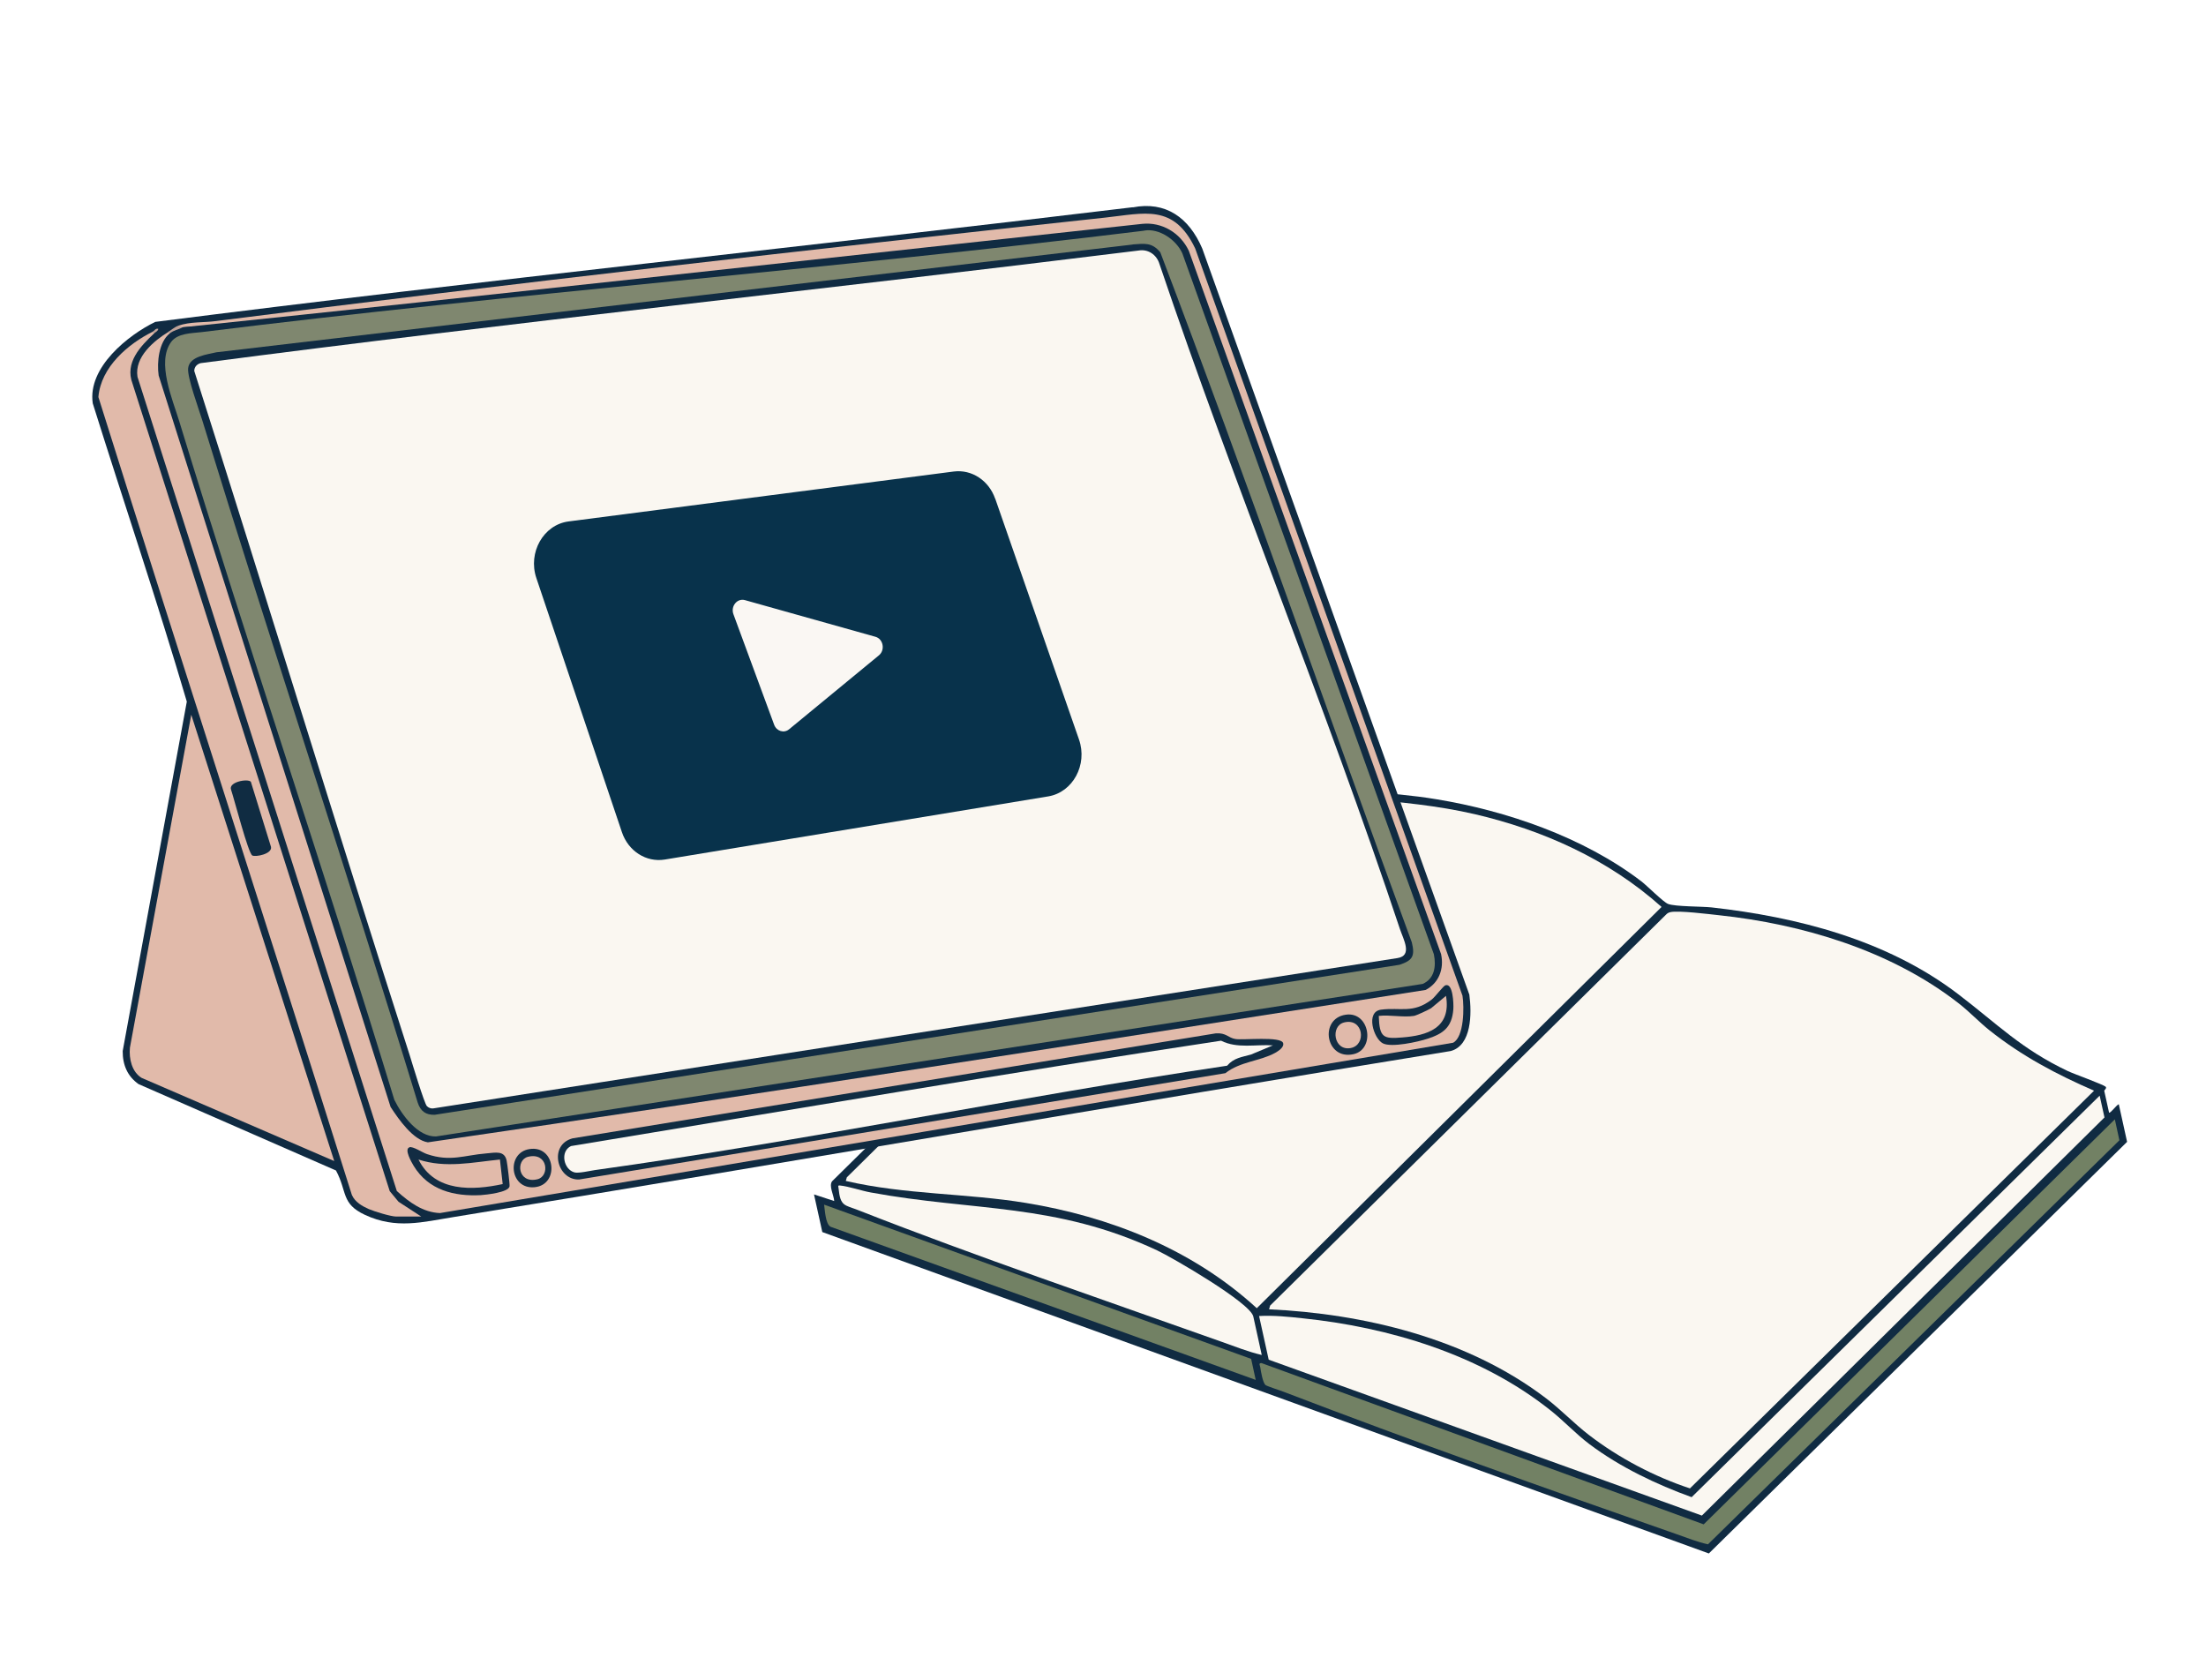
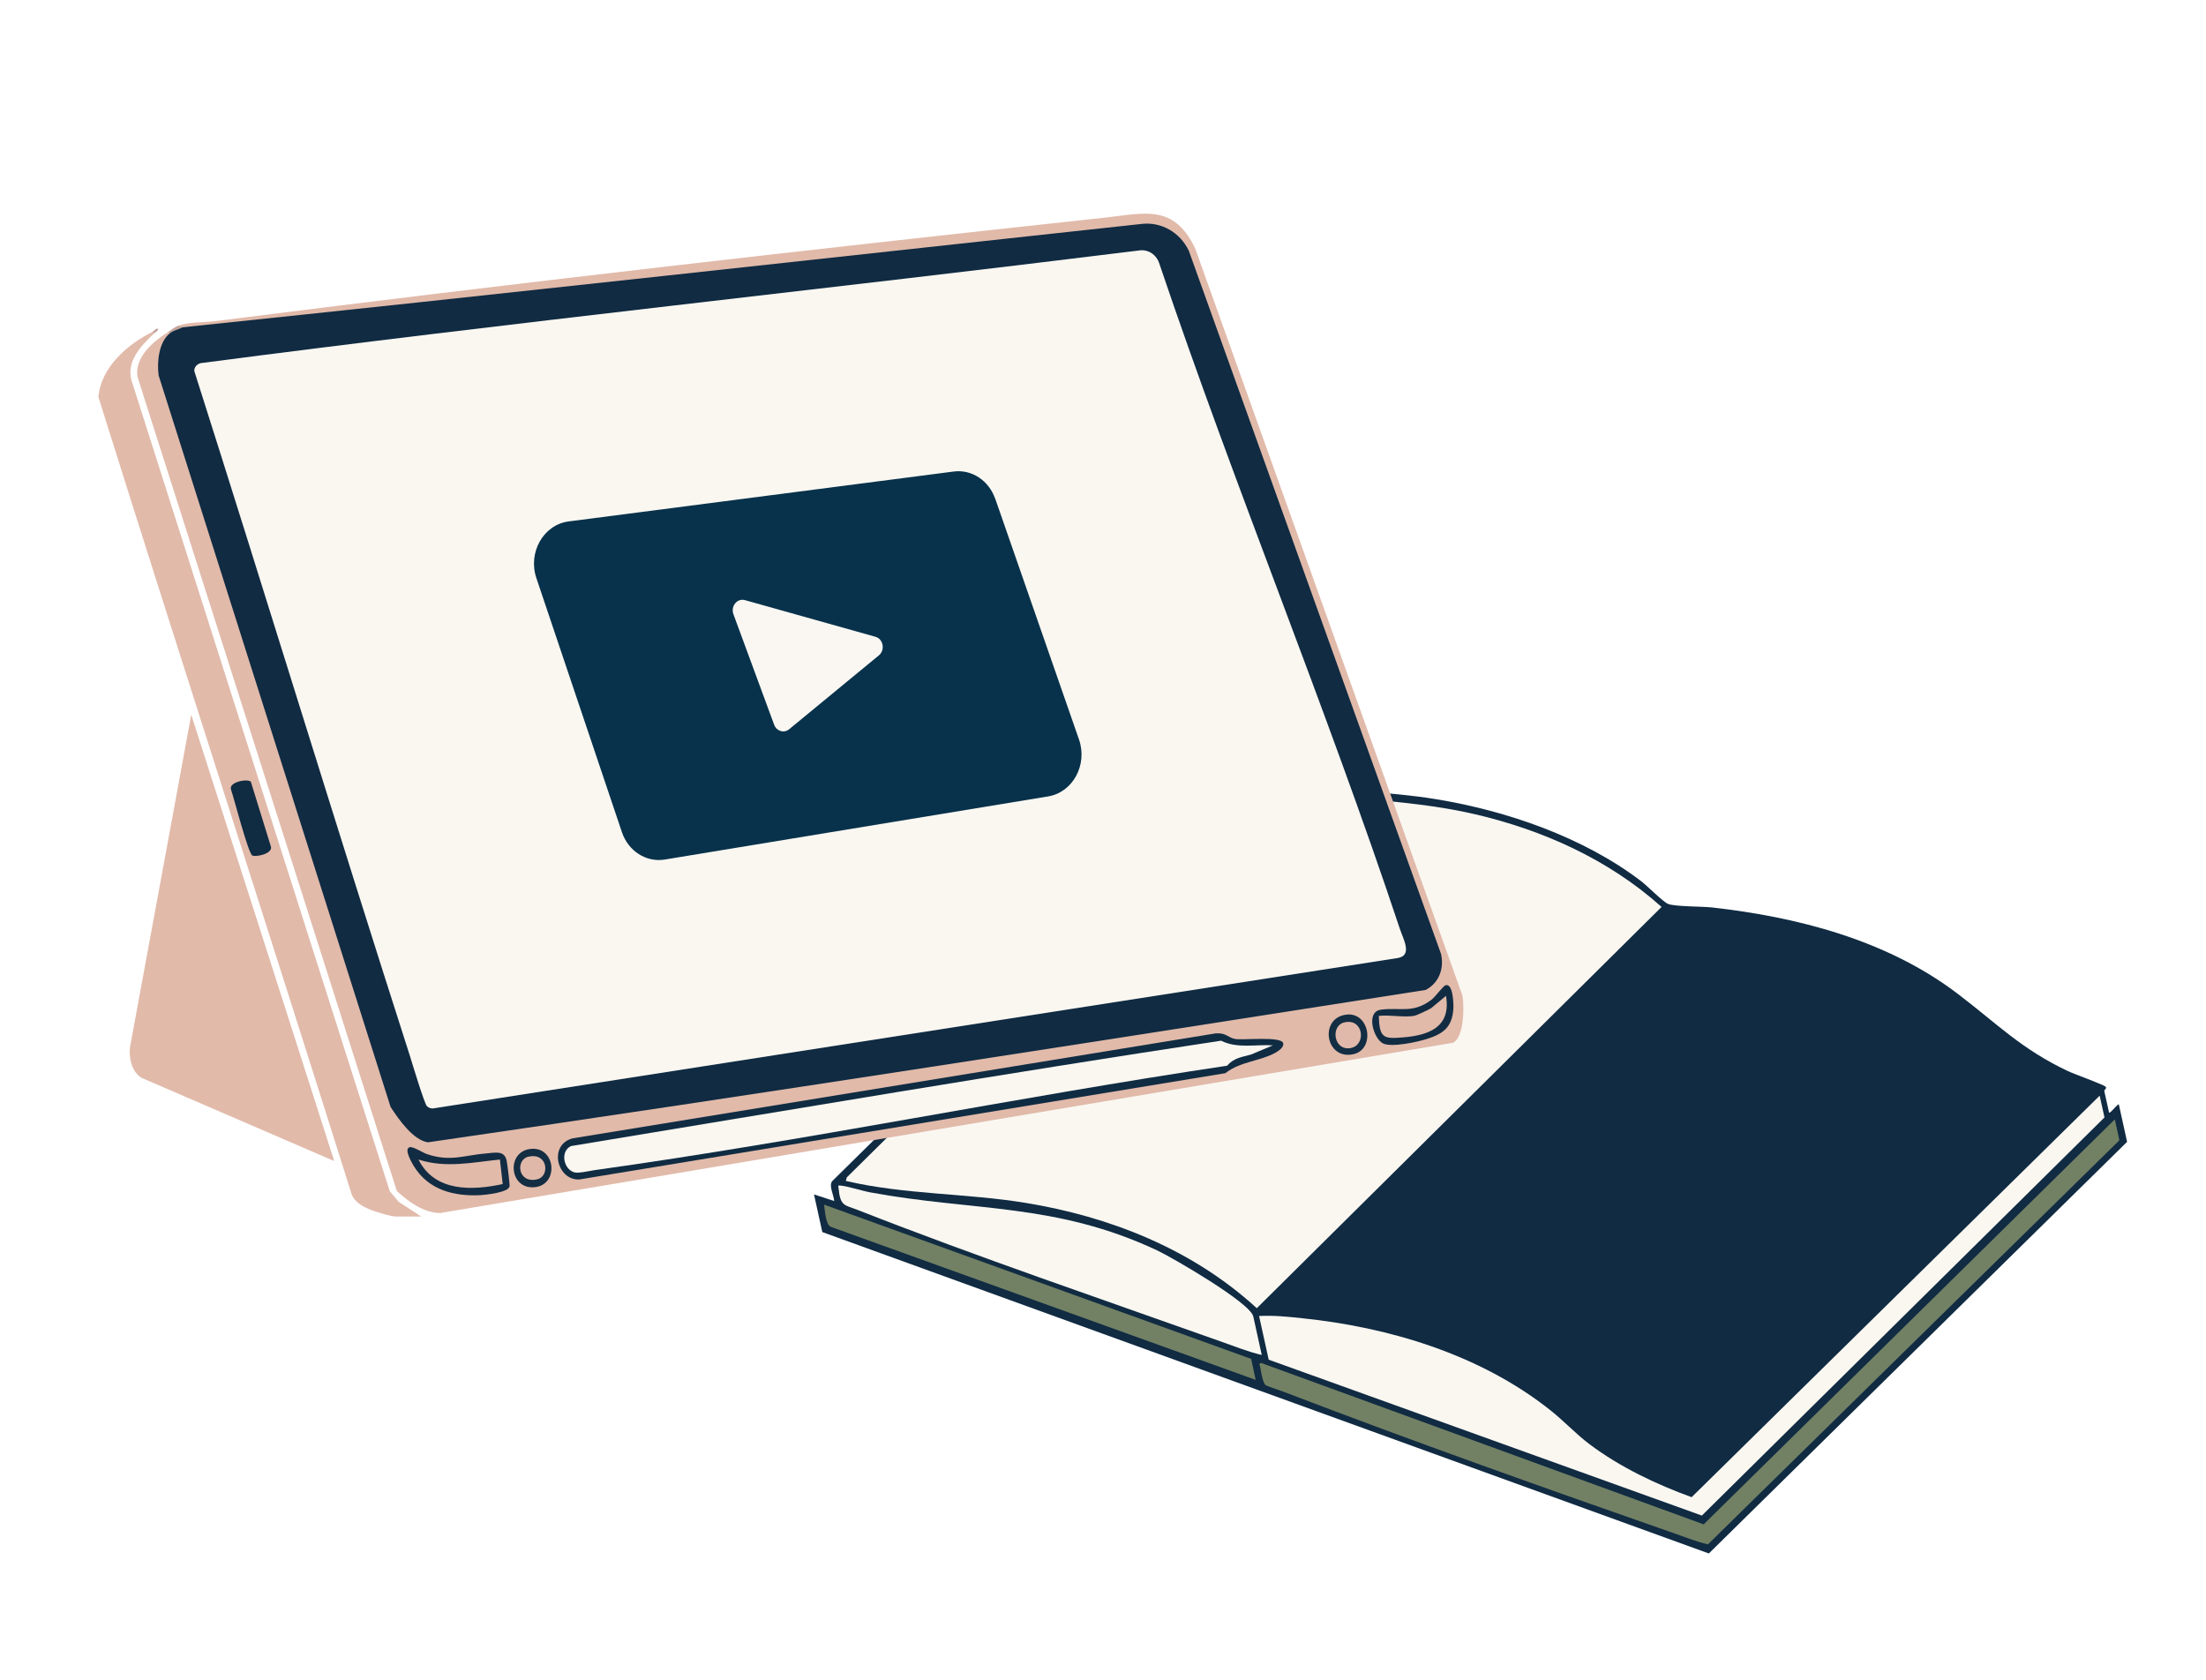
<svg xmlns="http://www.w3.org/2000/svg" viewBox="0 0 183.39 139.7" data-name="Isolation Mode" id="Isolation_Mode">
  <defs>
    <style>
      .cls-1 {
        fill: #e1baaa;
      }

      .cls-2 {
        fill: #c0a399;
      }

      .cls-3 {
        fill: #faf7f3;
      }

      .cls-4 {
        fill: #08324b;
      }

      .cls-5 {
        fill: #132d43;
      }

      .cls-6 {
        fill: #dfb8a9;
      }

      .cls-7 {
        fill: #102b42;
      }

      .cls-8 {
        fill: #728164;
      }

      .cls-9 {
        fill: #faf7f1;
      }

      .cls-10 {
        fill: #112c42;
      }

      .cls-11 {
        fill: #7f876f;
      }

      .cls-12 {
        fill: #102c42;
      }

      .cls-13 {
        fill: #122c43;
      }

      .cls-14 {
        fill: #e0b9aa;
      }
    </style>
  </defs>
  <g>
    <path d="M175.33,92.5c.11.08.61-.63.81-.7l.69,3.13-34.77,34.22-73.7-26.72-.69-3.13,1.68.55c-.03-.49-.47-1.27-.17-1.65l33.97-33.5c.17-.17.34-.29.58-.32.58-.06,2.76.63,3.57.76,4.04.67,8.11.64,12.13,1.31,5.76.95,12.18,3.12,17.03,6.83.49.38,1.82,1.72,2.21,1.87.6.23,2.79.2,3.63.29,7.03.79,14.55,2.67,20.5,7.22,3.3,2.52,5.24,4.55,9.09,6.38.53.25,2.95,1.12,3.15,1.3.14.13-.12.29-.11.35l.4,1.81Z" class="cls-7" />
-     <path d="M174.09,90.67l-33.6,33.07c-2.92-.96-5.91-2.52-8.41-4.45-1.22-.94-2.32-2.1-3.54-3.03-6.59-5.03-15.22-7.04-23.04-7.41l.09-.31,32.94-32.53c.1-.1.21-.15.34-.18.67-.15,3.2.17,4.05.26,6.82.73,14.24,2.89,19.93,7.34.87.68,1.66,1.52,2.52,2.21,2.72,2.17,5.62,3.69,8.72,5.04Z" class="cls-9" />
    <path d="M70.31,98.19l.09-.31,32.74-32.35.64-.51c6.23,1.55,12.59,1.22,18.83,2.67,5.57,1.3,11.06,3.71,15.52,7.71l-33.65,33.36c-5.43-4.98-12.32-7.62-19.18-8.75-4.98-.82-10.03-.68-14.98-1.83Z" class="cls-9" />
    <path d="M174.55,91.09l.4,1.81-33.47,33.1-36.01-12.96-.8-3.63c1.19-.07,2.44.06,3.64.19,7.06.73,14.7,2.97,20.56,7.63,1.12.88,2.12,1.97,3.26,2.83,2.54,1.91,5.59,3.36,8.5,4.41l33.91-33.37Z" class="cls-9" />
    <path d="M104.9,112.65c-1.12-.26-2.22-.7-3.32-1.09-10-3.56-20.35-7.07-30.23-10.95-1.14-.45-1.49-.29-1.64-1.83-.01-.15-.1-.24.13-.22.72.07,1.78.44,2.56.58,8.56,1.58,15.34.85,23.79,4.81,1.25.59,7.75,4.35,8,5.5l.7,3.19Z" class="cls-9" />
    <path d="M175.81,93.05l.38,1.75-34.2,33.59c-.88-.19-1.75-.54-2.6-.84-10.84-3.79-21.96-7.73-32.7-11.85-.26-.1-1.37-.46-1.48-.55-.23-.18-.39-1.13-.44-1.48-.03-.19-.17-.34.1-.35l36.76,13.41,34.19-33.68Z" class="cls-8" />
    <path d="M104.01,112.97l.38,1.75-35.34-12.73c-.43-.23-.47-1.38-.54-1.84l35.49,12.82Z" class="cls-8" />
  </g>
  <g>
    <g>
-       <path d="M94.17,17.24c2.72-.53,4.67.83,5.78,3.43l22.2,62.02c.21,1.57.2,4.22-1.55,4.69-27.64,4.48-55.24,9.31-82.88,13.8-2.61.42-4.78,1.03-7.38-.18-2-.93-1.46-1.93-2.41-3.69l-16.41-7.18c-.91-.64-1.33-1.58-1.32-2.75l5.33-29.05c-2.45-8.33-5.23-16.53-7.82-24.8-.44-3,2.97-5.69,5.2-6.77,27.04-3.45,54.18-6.26,81.25-9.53Z" class="cls-7" />
      <path d="M13.99,27.6c.19-.09.23-.08.12.13l.02.31c-.74.8-.83,2.06-.71,3.13l19.26,60.75c.35.69,2.15,2.91,2.89,2.8,27.64-4.17,55.27-8.38,82.9-12.66.75-.12,1.45-1.89,1.11-2.67l-20.96-58.43c-.69-1.43-2.14-2.25-3.63-2.09l-69.15,7.48c-3.55.35-7.11.63-10.66.86-.26.08-.38.04-.36-.13.99-.35,2.12-.25,3.15-.39,24.58-3.13,49.28-5.94,73.91-8.6,3.25-.35,5.7-1.17,7.48,2.57l22.22,62.12c.15.95.14,3.43-.78,3.91l-84.22,14.16c-1.41-.05-2.55-.89-3.59-1.83L11.43,31.33c-.27-1.66,1.4-3.02,2.56-3.73Z" class="cls-1" />
      <path d="M27.77,96.52l-16-6.91c-.8-.49-1.06-1.58-.97-2.51l5.1-27.68,11.88,37.09Z" class="cls-1" />
      <path d="M12.68,27.6c.17-.17.23-.1.12.13-1.12,1.06-2.45,2.42-1.78,4.17l21.38,67.13.73.88,1.89,1.23h-2.08c-.45,0-1.81-.42-2.28-.62-.54-.24-1.15-.58-1.41-1.18-6.97-22.13-14.12-44.19-21.07-66.33.21-2.52,2.5-4.43,4.49-5.42Z" class="cls-1" />
      <path d="M15.18,27.21c.11.41-.81.73-1.07.51l-.12-.13c.26-.16.52-.4.83-.51l.36.13Z" class="cls-2" />
      <path d="M12.68,27.6c.14-.07.24-.34.48-.26-.03.2-.24.27-.36.38l-.12-.13Z" class="cls-2" />
      <path d="M15.18,27.21c26.6-2.77,53.2-5.72,79.79-8.6,1.59-.16,3.13.71,3.86,2.24l20.97,58.47c.27,1.27-.21,2.42-1.28,2.98-27.63,4.32-55.29,8.66-82.95,12.67-1.23-.19-2.42-1.9-3.1-2.94L13.19,31.22c-.16-1.11.02-2.79.92-3.5.37-.29.69-.3,1.07-.51Z" class="cls-7" />
      <path d="M101.07,85.91c.88-.06,1.02.37,1.63.47.66.11,3.8-.25,3.97.34.1.36-.42.67-.66.81-1.24.69-2.92.72-4.14,1.69l-53.73,8.84c-1.84.06-2.56-2.87-.55-3.42l53.48-8.73Z" class="cls-12" />
      <path d="M34.03,95.38c.3-.1,1.08.44,1.47.57,1.95.66,3.08.09,4.93-.06.75-.06,1.51-.27,1.69.61.06.29.27,1.97.24,2.13-.09.51-1.97.7-2.4.73-2.17.11-4.34-.39-5.58-2.45-.16-.27-.8-1.37-.35-1.52Z" class="cls-13" />
      <path d="M120.18,81.91c.61-.18.67,1.53.64,1.98-.11,1.55-.88,2.05-2.12,2.46-.81.27-3.03.76-3.74.39-.77-.39-1.46-2.63-.15-2.8,1.62-.21,2.66.35,4.21-.84.29-.22.95-1.13,1.16-1.2Z" class="cls-10" />
      <path d="M111.87,84.36c2.01-.3,2.49,2.87.65,3.28-2.32.52-2.88-2.95-.65-3.28Z" class="cls-5" />
      <path d="M44.02,95.53c2.16-.34,2.52,2.96.43,3.17s-2.39-2.87-.43-3.17Z" class="cls-5" />
      <path d="M20.85,64.98l1.68,5.43c.11.59-1.29.86-1.56.71-.34-.2-1.51-4.73-1.76-5.46-.25-.65,1.38-.95,1.64-.67Z" class="cls-12" />
-       <path d="M95.12,19.17c1.22-.21,2.64.73,3.17,1.89l20.91,58.27c.21,1.03.04,2.04-.93,2.47l-82.02,12.68c-1.49.05-2.83-1.75-3.47-3.05-5.76-18.87-12.11-37.54-17.88-56.41-.55-1.81-1.9-4.89-.68-6.58.54-.75,1.71-.73,2.55-.83,26.06-3.24,52.27-5.23,78.34-8.43Z" class="cls-11" />
      <path d="M105.84,86.9l-1.84.77c-.77.22-1.42.27-1.99.93-17.54,2.62-35,6.23-52.57,8.68-.4.06-1.36.28-1.68.19-.91-.24-1.22-1.75-.29-2.19,18-2.97,36-6.03,54.04-8.76,1.35.68,2.88.29,4.33.39Z" class="cls-9" />
      <path d="M41.56,96.4l.23,2.04c-2.47.53-5.63.7-7-2.04,2.26.74,4.49.23,6.77,0Z" class="cls-1" />
      <path d="M117.54,84.46c.23-.04,1.18-.49,1.43-.64l1.24-1.03c.46,2.71-1.6,3.3-3.63,3.46-1.58.13-1.9.03-1.96-1.79.89-.11,2.05.14,2.91,0Z" class="cls-1" />
      <path d="M111.75,85c1.6-.39,1.87,1.88.54,2.13-1.42.27-1.71-1.85-.54-2.13Z" class="cls-14" />
      <path d="M43.9,96.17c1.65-.4,1.83,1.61.78,1.87-1.65.4-1.83-1.61-.78-1.87Z" class="cls-6" />
      <path d="M94.17,20.32c.97-.06,1.58-.2,2.29.66,7.23,18.98,13.89,38.28,20.91,57.37.29,1.18.02,1.51-1.03,1.86l-80.2,12.47c-.73.02-1.18-.28-1.42-1.03-5.8-18.98-12.09-37.79-17.92-56.76-.28-.9-1.24-3.52-1.16-4.27.1-1.01,1.62-1.15,2.34-1.33l76.19-8.96Z" class="cls-7" />
      <path d="M94.65,20.83c.77-.14,1.5.32,1.74,1.12,6.27,18.57,13.8,36.69,19.99,55.29.29.86,1.07,2.21-.2,2.41l-80.17,12.5c-.19.02-.38-.05-.52-.19-.21-.2-1.24-3.62-1.43-4.23-6.08-18.92-11.88-37.95-17.91-56.89,0-.35.24-.57.53-.65,25.93-3.4,51.99-6.14,77.96-9.36Z" class="cls-9" />
    </g>
    <g>
      <path d="M82.74,41.47l6.96,20.01c.73,2.1-.51,4.39-2.56,4.73l-31.88,5.25c-1.54.25-3.03-.7-3.56-2.28l-7.11-21.12c-.72-2.13.59-4.44,2.68-4.71l32.02-4.15c1.49-.19,2.91.74,3.44,2.26Z" class="cls-4" />
      <path d="M64.36,60.26l-3.39-9.2c-.24-.66.31-1.34.95-1.17l10.86,3.05c.65.18.82,1.1.29,1.54l-7.47,6.15c-.42.35-1.04.16-1.24-.37Z" class="cls-3" />
    </g>
  </g>
</svg>